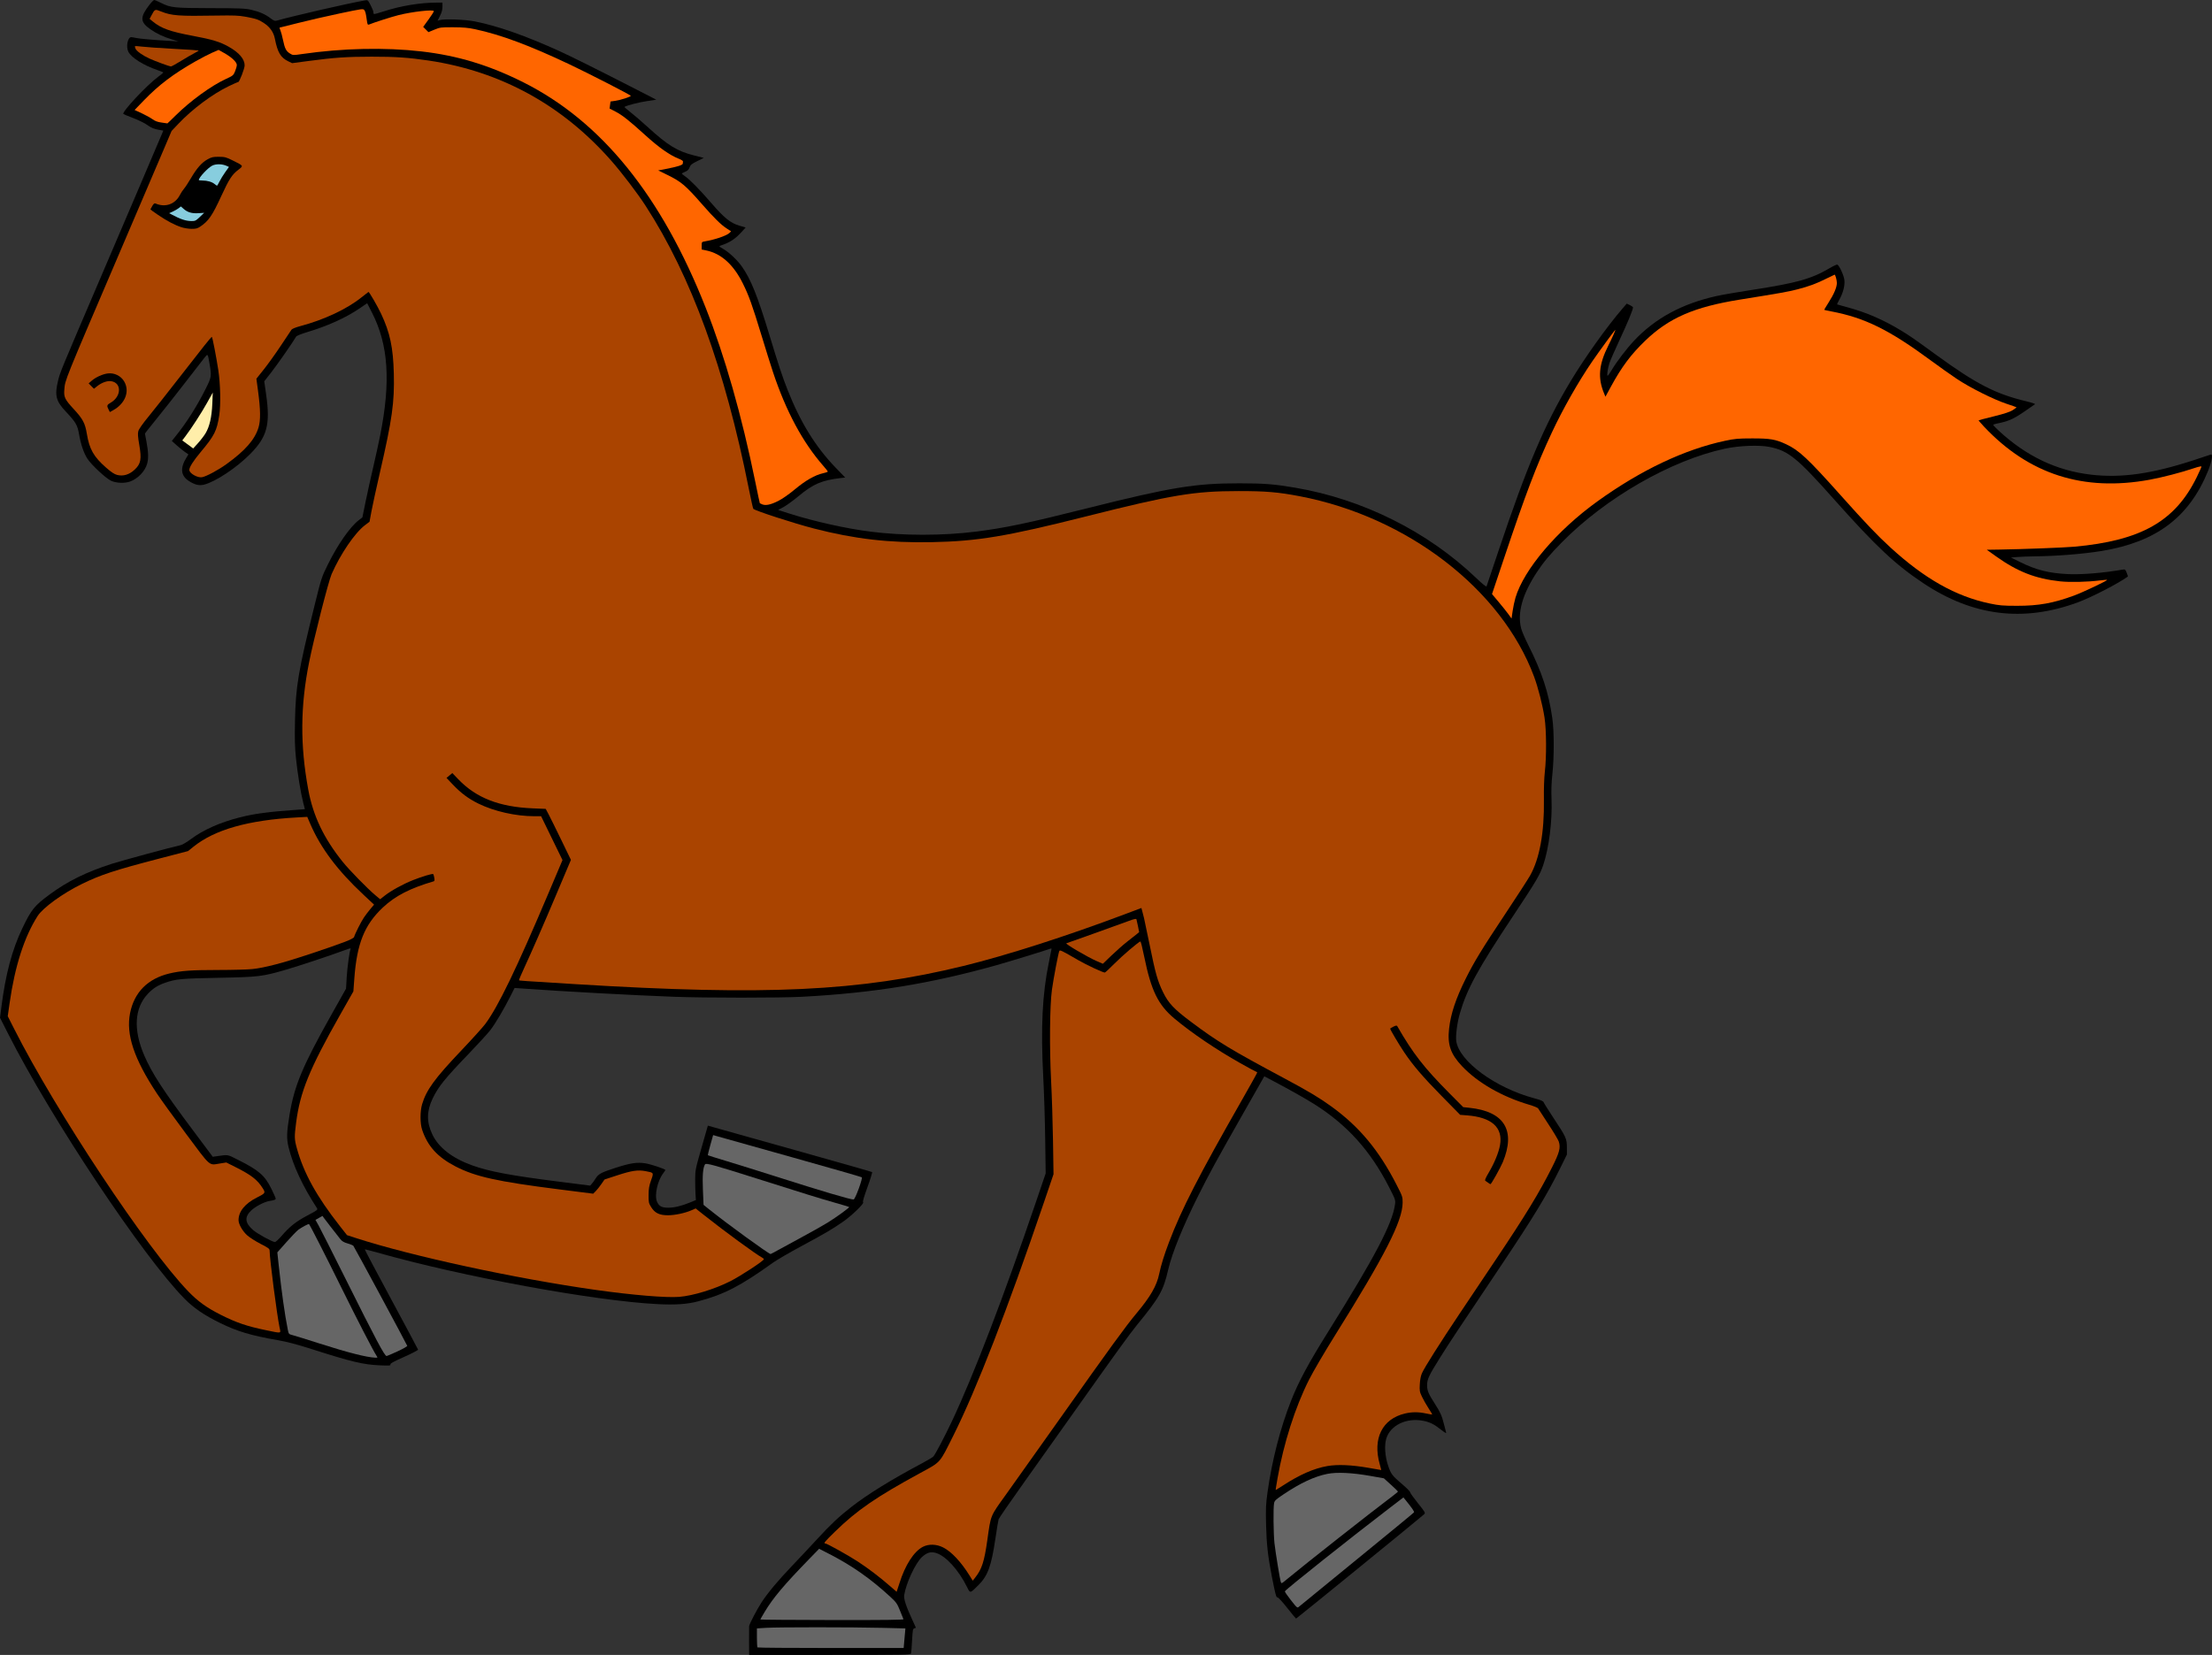
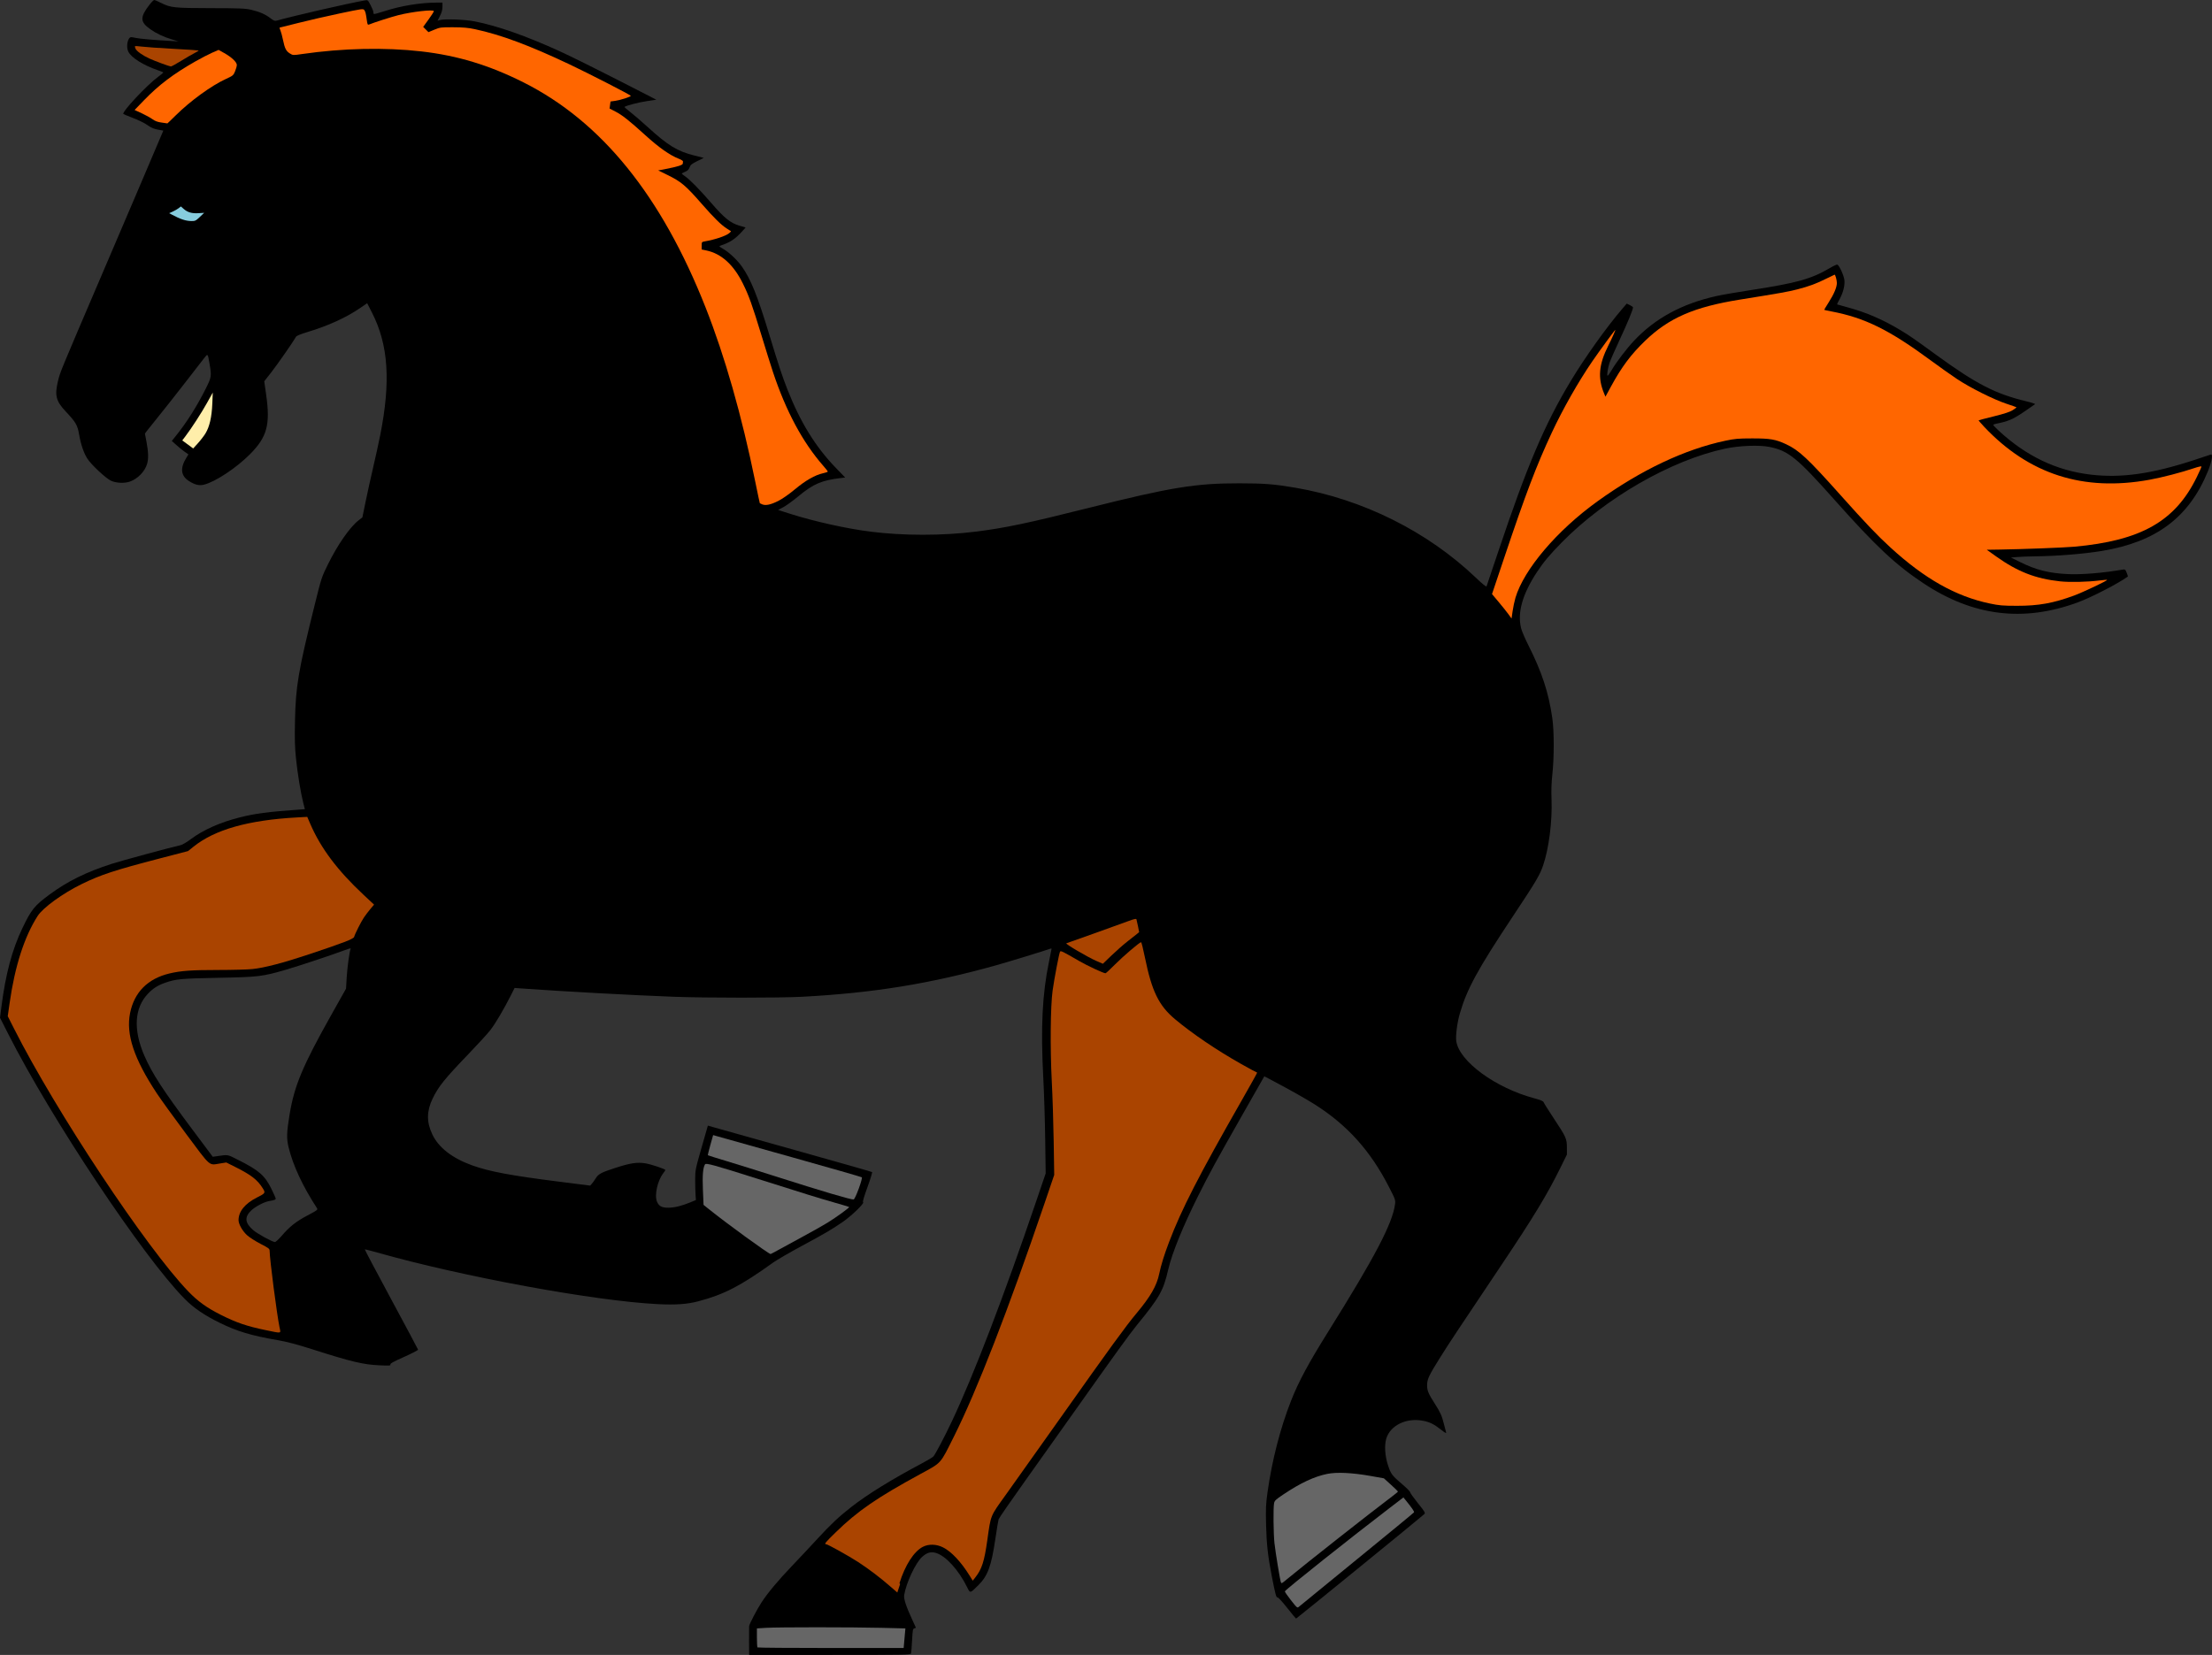
<svg xmlns="http://www.w3.org/2000/svg" version="1.1" viewBox="0 0 3413.7 2554.7">
  <rect x="0" y="0" width="3413.7" height="2554.7" fill="#333333" stroke="none" />
  <path transform="translate(66.772 -76.194)" d="m171.19 76.194c-0.916 0-4.313 3.449-7.549 7.666-14.646 19.084-14.313 26.307 1.73 37.561 9.56 6.706 19.968 11.595 33.33 15.654l10 3.037-12-0.682c-25.562-1.453-48.227-3.406-53.332-4.596-2.933-0.684-6.368-1.258-7.633-1.275-5.444-0.075-8.372 14.891-4.412 22.549 4.804 9.291 23.03 20.748 45.045 28.316 4.95 1.702 8.975 3.397 8.945 3.766-0.029 0.369-3.706 3.37-8.17 6.67-17.686 13.074-56.57 54.752-53.48 57.322 0.571 0.475 5.537 2.561 11.037 4.637 12.651 4.774 21.863 9.342 28.707 14.232 3.38 2.415 8.434 4.378 13.627 5.293l8.256 1.455-1.777 4.197c-20.234 47.772-42.03 98.857-91.084 213.49-67.907 158.69-66.355 154.92-69.791 169.25-5.232 21.821-2.954 30.756 11.84 46.48 15.851 16.848 18.299 21.042 20.818 35.641 2.668 15.462 7.161 28.641 12.709 37.287 6.109 9.52 28.462 30.413 36.584 34.195 7.851 3.656 20.882 4.218 29.182 1.258 12.131-4.327 23.155-15.74 26.475-27.408 2.301-8.088 2.029-18.088-0.914-33.674l-2.455-13.006 3.188-4.326c1.754-2.38 9.559-12.127 17.344-21.66 7.785-9.533 25.775-32.335 39.979-50.668 14.203-18.333 28.103-36.251 30.887-39.818 5.761-7.382 5.516-7.649 8.377 9.152 3.206 18.828 2.992 20.164-6.125 38.354-13.614 27.164-29.372 52.027-46.248 72.969l-5.902 7.322 7.164 6.467c3.94 3.557 9.705 8.237 12.812 10.398l5.65 3.93-3.064 4.947c-10.093 16.29-8.786 28.185 3.99 36.287 9.101 5.771 15.703 7.339 23.107 5.486 17.761-4.444 50.202-25.98 71.334-47.355 25.968-26.267 31.105-45.22 24.656-90.951l-3.004-21.301 10.939-13.943c9.196-11.722 33.876-47.203 38.166-54.869 0.775-1.385 7.451-4.122 17.254-7.076 32.505-9.794 59.951-22.319 82.004-37.422l10.461-7.164 7.398 14.461c25.412 49.681 29.204 106.28 12.695 189.46-2.256 11.367-7.12 33.567-10.809 49.334-3.689 15.767-8.95 39.619-11.691 53.006l-4.984 24.34-5.877 4.58c-13.46 10.486-32.336 37.623-47.354 68.074-9.693 19.654-10.048 20.747-20.594 63.332-25.279 102.08-29.072 124.54-30.182 178.67-0.57 27.826-0.244 40.002 1.537 57.307 2.433 23.64 7.305 53.435 11.268 68.902l2.459 9.594-9.506 0.682c-48.214 3.459-67.192 5.973-91.506 12.129-29.84 7.554-55.929 19.17-74.752 33.279-6.186 4.637-13.347 8.882-15.914 9.435-13.945 3.006-91.542 24.015-106.21 28.754-39.951 12.912-68.279 26.893-96.17 47.465-23.406 17.264-28.147 23.168-42.125 52.453-15.756 33.01-25.703 70.458-32.191 121.19l-2.113 16.525 12.135 23.975c66.489 131.35 208.69 345.1 272.64 409.82 14.203 14.373 30.383 25.426 54.695 37.359 26.584 13.049 48.117 19.488 88.668 26.516 15 2.6 29.631 6.444 53.363 14.02 61.41 19.602 78.904 23.77 104.52 24.904 14.954 0.662 17.117 0.499 16.451-1.236-0.585-1.524 4.437-4.316 21.166-11.772 12.063-5.376 21.759-10.431 21.547-11.23-0.212-0.8-18.905-35.822-41.541-77.826s-40.932-76.597-40.658-76.871 8.894 1.887 19.156 4.803c130.6 37.107 335.1 74.751 432.75 79.664 27.724 1.395 45.442 0.167 62.57-4.336 39.963-10.505 65.193-23.564 116-60.041 5.5-3.949 25.08-15.308 43.512-25.24 36.556-19.7 45.814-25.126 63.615-37.291 13.244-9.051 33.783-28.877 31.426-30.334-1.016-0.628 1.113-8.054 6.684-23.318 4.496-12.32 7.708-22.803 7.137-23.295-0.571-0.492-53.84-15.686-118.37-33.764-64.533-18.078-121.32-34.014-126.2-35.412l-8.869-2.543-9.779 34.201c-9.466 33.109-9.778 34.671-9.797 48.869-0.011 8.067 0.24 18.536 0.557 23.266l0.576 8.6-9.219 3.777c-13.155 5.391-24.011 7.98-33.58 8.004-9.934 0.025-14.345-2.377-17.293-9.416-4.112-9.821 0.782-32.114 9.586-43.656 1.844-2.418 3.353-4.692 3.353-5.055 0-1.597-22.254-9.031-31.201-10.422-12.541-1.95-23.085-0.32-45.992 7.109-21.893 7.101-26.071 9.328-30.305 16.154-1.924 3.102-4.633 6.886-6.019 8.412l-2.522 2.775-49.646-6.305c-73.169-9.29-106.08-15.472-132.07-24.805-31.152-11.189-52.122-27.454-61.9-48.012-8.972-18.862-8.846-35.776 0.406-55.082 8.884-18.538 18.71-30.766 55.195-68.68 14.82-15.4 30.213-32.267 34.209-37.482 7.718-10.074 20.544-31.785 30.896-52.299l6.281-12.447 11.332 0.812c64.626 4.63 170.41 10.398 234.39 12.779 49.547 1.844 163.07 1.856 197.61 0.021 110.44-5.866 198.36-20.154 300.67-48.861 18.907-5.305 76.178-22.863 82.332-25.24 1.283-0.496 2.334-0.465 2.334 0.067s-1.816 9.702-4.037 20.381c-10.317 49.61-12.825 101.48-8.684 179.6 1.205 22.733 2.521 65.034 2.924 94l0.734 52.668-14.271 42c-49.973 147.08-96.88 269.59-130.44 340.67-11.233 23.789-25.421 50.77-28.572 54.332-1.135 1.282-9.02 6.019-17.524 10.527-46.43 24.614-84.119 47.892-108.98 67.312-19.568 15.285-31.923 26.904-52.904 49.748-10.399 11.322-27.836 29.921-38.746 41.332-21.393 22.375-37.845 42.071-47.156 56.453-7.065 10.913-18.73 33.294-19.068 36.588-0.135 1.306-0.176 11.823-0.092 23.373l0.154 21 124.58 2e-3c117.5 0 124.61-0.133 125.25-2.334 0.372-1.283 1.095-10.361 1.605-20.172 0.824-15.846 1.204-17.911 3.412-18.488 1.367-0.357 2.486-0.793 2.486-0.967 0-0.174-2.624-5.955-5.834-12.846-9.292-19.95-13.162-31.77-12.264-37.473 2.952-18.749 17.573-49.937 27.662-59.008 7.633-6.862 13.437-8.502 21.533-6.076 15.034 4.504 34.836 26.267 47.775 52.508 4.966 10.07 4.45 10.149 17.398-2.672 14.639-14.494 20.102-29.402 26.396-72.016 2.149-14.552 4.378-27.972 4.953-29.822 0.575-1.851 18.798-28.25 40.494-58.666 21.696-30.416 58.548-82.303 81.894-115.3 55.476-78.415 80.192-112.59 90.748-125.49 35.306-43.126 41.1-53.365 48.578-85.848 5.851-25.415 22.751-66.995 46.56-114.56 17.689-35.339 27.353-53.031 69.039-126.37l32.74-57.6 14.162 7.475c24.392 12.873 49.605 27.08 62.797 35.387 50.722 31.938 86.72 71.833 115.38 127.86 9.919 19.395 10.26 20.369 9.4 26.852-3.937 29.676-31.109 81.48-103.31 196.96-30.262 48.402-45.651 77.044-57.158 106.38-16.714 42.615-29.534 92.539-36.363 141.62-2.487 17.874-2.78 24.63-2.168 50 0.709 29.405 2.841 48.538 8.838 79.334 5.313 27.283 6.893 33.195 8.688 32.506 1.012-0.388 7.072 6.135 14.885 16.021 7.248 9.172 13.494 16.704 13.881 16.74 0.738 0.068 193.6-157.09 197.62-161.04 2.201-2.16 1.698-3.055-9.666-17.209-6.594-8.212-11.988-15.811-11.988-16.885s-5.335-6.477-11.854-12.008c-15.843-13.442-17.723-15.906-22.07-28.947-4.818-14.454-5.978-30.916-2.92-41.434 6.032-20.749 31.031-32.928 57.072-27.805 10.426 2.051 16.754 5.22 27.606 13.82 5.978 4.738 8.274 5.972 7.732 4.156-0.424-1.42-2.037-7.631-3.586-13.801-3.104-12.365-5.359-17.331-13.98-30.781-9.761-15.229-11.762-19.975-11.762-28-7e-3 -9.608 2.396-14.776 19.859-42.701 14.061-22.484 24.855-38.781 94.025-141.97 49.949-74.512 71.104-109.34 91.42-150.53l10.457-21.199-0.021-10.801c-0.025-13.634-1.229-16.312-20.363-45.221-8.146-12.307-15.151-23.452-15.568-24.766-0.548-1.727-4.504-3.394-14.281-6.016-60.032-16.098-115.82-56.926-120.51-88.191-1.225-8.171 1.389-28.594 5.455-42.627 10.995-37.943 27.576-68.336 81.83-150.01 36.086-54.322 41.772-63.924 46.906-79.203 8.869-26.392 14.112-67.874 12.82-101.44-0.53-13.786-0.137-25.799 1.268-38.666 2.851-26.114 2.817-66.512-0.074-86.666-5.713-39.834-16.128-71.491-37.285-113.33-4.82-9.533-9.682-20.91-10.803-25.281-6.152-23.981 1.912-52.77 24.328-86.844 10.165-15.452 19.608-26.752 38.146-45.65 67.482-68.791 169.11-127.22 252.15-144.97 22.023-4.708 52.715-5.898 68.686-2.662 29.246 5.926 42.608 16.796 100.07 81.41 63.799 71.739 93.982 100.09 137.13 128.83 76.639 51.035 154.38 60.708 238.63 29.689 21.049-7.749 63.25-29.56 77.199-39.898 0.214-0.159-0.605-2.776-1.822-5.818-2.057-5.142-2.508-5.481-6.391-4.816-30.608 5.236-62.958 7.895-84.176 6.92-29.356-1.349-49.377-6.387-74-18.619l-14-6.953 10-0.826c5.5-0.454 17.501-0.907 26.668-1.006 34.037-0.366 74.862-3.652 103.33-8.318 84.25-13.809 134.85-51.865 164.07-123.4 5.96-14.589 8.007-26.862 4.238-25.416-0.928 0.356-12.876 4.298-26.549 8.76-64.827 21.153-111.69 27.73-158.52 22.252-52.96-6.195-99.69-28.515-142.24-67.941-4.583-4.247-8.332-8.181-8.332-8.744 0-0.563 1.949-1.411 4.332-1.885 18.701-3.721 25.696-6.679 42.271-17.875 9.2-6.214 17.233-11.751 17.85-12.303 0.617-0.552-5.391-2.56-13.35-4.463-47.89-11.451-77.343-26.646-139.77-72.105-34.212-24.913-39.822-28.798-53.832-37.291-27.368-16.592-53.415-27.869-82.58-35.75-8.573-2.317-15.776-4.333-16.008-4.481-0.232-0.148 1.372-3.478 3.564-7.402 5.752-10.294 8.661-21.503 7.785-29.992-0.731-7.084-7.937-22.845-10.978-24.012-0.839-0.322-6.045 2.087-11.57 5.354-28.098 16.612-50.937 23.043-119.05 33.523-22 3.385-46.901 7.68-55.334 9.543-53.623 11.847-95.25 34.42-128.11 69.473-11.25 12-27.104 32.867-34.236 45.066-2.741 4.689-5.502 8.537-6.135 8.551-1.48 0.033 0.026-10.719 2.705-19.307 1.144-3.667 8.238-19.867 15.764-36 12.345-26.464 20.684-46.661 20.684-50.102 0-0.701-2.176-2.312-4.834-3.58l-4.834-2.305-6.166 7.154c-24.354 28.257-58.407 75.927-80.506 112.7-40.222 66.925-67.31 130.76-111.8 263.47-9.466 28.233-17.509 52.14-17.873 53.125-0.425 1.15-6.263-3.563-16.322-13.174-74.877-71.542-174.85-121.38-279.04-139.12-32.04-5.454-48.076-6.713-85.951-6.746-68.258-0.059-105.8 6.093-234.67 38.445-92.086 23.119-127.18 30.483-172 36.094-51.863 6.492-112.34 6.497-163.33 0.012-36.949-4.699-87.164-15.906-124-27.674l-18-5.75 8.254-4.416c4.54-2.429 15.041-10.059 23.334-16.953 22.714-18.882 35.88-24.499 65.5-27.951l6.42-0.748-14.424-14.906c-31.19-32.233-54.58-70.032-74.406-120.24-8.104-20.522-13.818-37.765-28.055-84.666-18.509-60.977-28.784-86.523-42.672-106.09-7.075-9.97-19.934-22.035-29.014-27.221-5.694-3.252-6.388-4.035-4.211-4.75 14.925-4.903 22.983-10.173 33.666-22.02l5.486-6.084-9.834-2.894c-13.635-4.011-23.213-11.761-43.311-35.043-17.784-20.603-33.182-36.252-40.719-41.385-2.566-1.747-4.66-3.477-4.66-3.844 0.002-0.367 2.333-1.645 5.18-2.84 3.811-1.6 5.618-3.393 6.852-6.805 1.404-3.882 3.31-5.442 11.771-9.629l10.098-4.996-14.846-3.742c-26.064-6.57-40.344-15.32-71.783-43.988-10.053-9.167-22.402-19.784-27.443-23.594-5.041-3.81-8.719-7.18-8.174-7.488 4.233-2.398 21.565-6.857 33.982-8.744l15.008-2.281-39.576-20.291c-51.002-26.151-91.299-46.207-109.76-54.629-51.339-23.423-95.689-39.015-130.52-45.885-15.15-2.988-46.782-4.222-54.26-2.117l-3.445 0.969 3.777-7.49c2.603-5.16 3.779-9.508 3.779-13.971v-6.479l-8.334 0.012c-25.751 0.035-55.696 4.918-81.27 13.252-8.582 2.797-15.932 4.757-16.334 4.356s-0.729-1.821-0.729-3.154c0-1.334-1.917-6.079-4.258-10.545-4.214-8.038-4.304-8.113-9-7.273-26.837 4.795-109.45 23.757-135.38 31.076-3.403 0.96-4.842 0.457-10-3.504-8.118-6.235-17.228-10.218-30.025-13.127-9.271-2.107-17.382-2.436-62-2.512-56.887-0.096-62.13-0.646-76.912-8.084-4.914-2.473-9.684-4.496-10.6-4.496zm303.11 1464.2c0.244 0.131 0.213 0.413-0.043 0.838-1.541 2.554-5.099 28.625-6.01 44.041l-1.01 17.121-22.793 40.586c-44.245 78.787-56.939 109.1-64.281 153.5-4.612 27.891-4.887 37.384-1.482 51.121 7.026 28.351 21.602 59.598 43.578 93.422 1.738 2.675 1.124 3.163-14.303 11.334-17.895 9.479-27.609 17.139-39.994 31.537-4.573 5.317-9.277 9.639-10.453 9.607-4.067-0.113-26.88-12.628-33.594-18.43-12.649-10.931-13.652-19.976-3.328-29.977 6.487-6.283 20.192-13.53 28.115-14.867 8.245-1.391 10-2.051 10-3.766 0-0.872-2.947-7.582-6.551-14.91-10.252-20.848-19.306-28.746-51.449-44.881-17.294-8.681-14.727-8.254-33.568-5.576l-5.566 0.791-31.27-41.83c-45.653-61.072-62.653-87.241-74.447-114.6-17.191-39.874-15.236-73.161 5.592-95.184 7.805-8.253 15.21-13.006 26.324-16.896 16.985-5.945 24.148-6.621 82.27-7.764 63.002-1.238 67.584-1.793 105.31-12.754 19.402-5.637 69.576-22.308 87.967-29.23 7.041-2.65 10.25-3.632 10.982-3.24z" stroke-width="1.333" />
  <g fill="#a40" stroke-width="1.333">
-     <path transform="translate(66.772 -76.194)" d="m1321.3 2520.3c8.659-27.87 22.29-49.108 36.1-56.247 9.012-4.659 20.872-4.337 31.24 0.847 12.831 6.415 27.863 22.421 41.015 43.67l4.776 7.716 3.977-5.05c10.04-12.748 13.86-24.56 18.448-57.05 5.692-40.311 4.097-36.397 28.948-71.011 11.974-16.677 49.579-69.623 83.566-117.66 77.923-110.13 101.09-141.98 117.75-161.9 21.608-25.833 31.257-42.598 35.046-60.892 2.788-13.462 7.717-29.354 15.261-49.208 19.372-50.977 45.84-102.58 112.43-219.22 12.944-22.672 23.536-41.722 23.536-42.333s-0.477-1.112-1.061-1.112c-0.583 0-11.808-6.051-24.943-13.447-37.335-21.021-75.39-46.801-101.86-69.005-24.976-20.949-35.79-43.086-46.354-94.888-2.691-13.196-5.372-23.993-5.958-23.993-2.299 0-27.859 21.831-40.463 34.56-7.32 7.392-13.847 13.44-14.505 13.44-3.051 0-28.264-11.761-40.854-19.058-25.484-14.768-28.205-16.101-29.289-14.348-1.388 2.245-8.889 41.506-11.478 60.072-3.322 23.821-3.921 89.145-1.284 140 1.198 23.1 2.531 65.1 2.962 93.333l0.785 51.333-14.977 44c-56.112 164.85-104.07 288.34-139.55 359.33-21.943 43.906-18.642 40.194-51.836 58.273-67.464 36.743-97.06 57.13-131 90.24-15.852 15.464-18.041 18.154-14.775 18.154 2.495 0 35.222 18.2 49.775 27.681 16.084 10.478 34.894 24.773 49.333 37.491 5.867 5.167 10.77 9.418 10.896 9.445 0.127 0.028 2.078-5.899 4.337-13.169z" />
-     <path transform="translate(66.772 -76.194)" d="m1913.7 2369c25.489-16.513 47.334-26.045 67.956-29.653 15.87-2.777 37.187-1.854 63.757 2.76 10.633 1.847 19.403 3.363 19.488 3.37 0.085 0.013-0.988-4.037-2.383-8.987-11.185-39.677 3.934-70.01 39.02-78.28 10.754-2.535 20.646-2.55 32.45-0.049 5.083 1.077 9.394 1.805 9.581 1.618 0.187-0.187-2.392-4.528-5.73-9.648-3.339-5.119-7.874-13.094-10.078-17.721-3.682-7.729-3.959-9.301-3.413-19.333 0.385-7.063 1.571-13.107 3.358-17.111 4.095-9.172 28.158-47.239 58.457-92.476 14.735-22 40.255-60.1 56.711-84.667 44.816-66.905 66.094-101.87 85.6-140.67 11.526-22.923 13.45-30.37 10.309-39.888-0.881-2.669-8.183-14.85-16.227-27.068-8.044-12.218-15.085-23.036-15.647-24.039-0.562-1.004-6.678-3.497-13.592-5.54-42.049-12.429-79.467-33.891-103.68-59.466-17.802-18.807-22.848-33.348-20.109-57.957 2.559-22.996 10.41-46.57 25.77-77.375 13.13-26.333 25.075-45.875 61.961-101.36 17.317-26.05 34.083-51.966 37.258-57.59 14.714-26.063 22.092-66.452 21.382-117.05-0.24-17.117 0.302-33.314 1.451-43.333 2.674-23.315 2.441-64.422-0.473-83.333-3.006-19.514-9.929-46.654-16.205-63.524-50.068-134.6-195.35-246.53-361.26-278.33-33.506-6.422-52.981-8.076-94.667-8.039-68.868 0.06-102.6 5.671-236 39.256-122.18 30.759-166.61 38.168-237.41 39.591-65.667 1.32-119.31-4.887-181.92-21.048-30.71-7.927-90.38-27.281-93.618-30.365-0.523-0.498-3.699-14.698-7.058-31.555-36.847-184.92-88.839-327.48-159.01-435.98-12.708-19.65-36.59-51.029-53.276-70-75.464-85.798-170.38-137.86-281.71-154.51-30.813-4.61-51.42-6.005-88-5.958-38.37 0.049-57.516 1.349-97.044 6.591l-25.71 3.41-5.871-2.842c-11.775-5.7-16.512-13.695-20.7-34.933-1.962-9.952-7.342-17.703-16.612-23.934-8.372-5.628-11.955-6.857-29.396-10.083-9.697-1.794-18.013-2.114-43.333-1.668-59.151 1.04-69.835 0.256-86.306-6.338-9.596-3.841-9.494-3.886-15.041 6.519l-2.621 4.916 4.873 4.017c12.905 10.637 27.057 15.712 61.906 22.197 29.864 5.558 42.05 9.271 55.471 16.903 15.982 9.088 24.358 18.931 24.402 28.675 0.021 4.771-8.054 25.703-9.926 25.729-0.783 0.011-7.424 2.917-14.757 6.459-25.086 12.117-56.042 35.233-77.409 57.806l-10.657 11.258-13.851 32.562c-7.618 17.909-37.211 87.162-65.763 153.9-87.101 203.58-84.529 197.21-85.883 212.67-1.019 11.633 0.76 15.355 14.385 30.091 14.213 15.373 17.617 21.772 20.334 38.226 3.918 23.733 10.606 35.511 29.635 52.192 8.089 7.091 12.875 10.26 17.105 11.325 9.566 2.409 18.826-0.421 27.219-8.317 9.433-8.875 10.751-16.104 6.95-38.129-2.144-12.422-2.484-17.351-1.46-21.155 0.835-3.102 6.669-11.443 15.572-22.263 7.83-9.517 29.846-37.403 48.925-61.97 36.821-47.411 47.768-61.099 48.985-61.244 0.836-0.1 6.797 30.561 9.962 51.244 3.251 21.242 3.935 53.546 1.474 69.551-3.742 24.334-7.304 31.412-28.651 56.937-11.527 13.783-17.538 23.277-17.538 27.701 0 5.173 12.773 12.463 19.594 11.184 6.823-1.28 25.058-11.068 37.834-20.308 28.982-20.961 43.671-37.767 49.349-56.461 3.366-11.083 3.143-27.39-0.776-56.617l-2.505-18.68 11.68-14.653c6.424-8.059 18.227-24.553 26.228-36.653s15.308-23.065 16.238-24.367c0.997-1.396 6.615-3.678 13.691-5.56 36.707-9.767 72.138-26.422 94.343-44.349 5.715-4.614 10.571-8.389 10.791-8.389 1.263 0 13.953 21.915 19.461 33.609 13.767 29.227 18.654 52.212 19.646 92.391 1.107 44.874-2.485 70.386-21.599 153.39-5.487 23.828-11.306 50.538-12.93 59.355l-2.954 16.03-7.012 5.294c-15.559 11.747-37.902 44.523-51.531 75.592-4.862 11.083-27.475 99.732-34.778 136.33-13.485 67.591-13.881 127.62-1.292 196 7.537 40.943 23.939 75.337 53.411 112 10.005 12.446 38.085 41.164 50.031 51.168l7.587 6.353 6.721-5.312c9.998-7.903 28.496-18.086 44.068-24.258 14.224-5.639 30.095-10.343 31.182-9.242 0.339 0.344 1.036 2.869 1.548 5.611 0.686 3.673 0.454 5.125-0.881 5.516-36.416 10.644-59.46 22.516-78.532 40.457-28.347 26.667-40.006 55.681-43.97 109.42l-1.481 20.082-20.628 36.437c-47.286 83.525-61.599 118.65-67.744 166.23-2.803 21.708-2.702 25.467 1.058 39.132 10.65 38.709 30.507 74.644 66.733 120.77l10.75 13.687 14 4.533c86.632 28.05 246.59 62.649 370 80.03 56.68 7.983 108.86 12.329 128.67 10.717 21.434-1.744 54.635-11.898 78.667-24.058 16.42-8.308 52-31.659 52-34.128 0-0.573-1.35-1.754-3-2.625-9.3-4.909-57.989-40.567-89.317-65.412l-12.984-10.297-5.974 2.643c-10.189 4.507-25.932 7.889-36.729 7.889-13.253 0-20.272-3.42-25.996-12.669-3.699-5.976-3.994-7.372-3.921-18.563 0.063-9.718 0.813-14.17 3.805-22.604 4.305-12.133 4.48-11.832-8.259-14.235-12.099-2.283-21.513-0.902-43.959 6.448l-19.569 6.408-4.973 7.172c-2.735 3.945-6.675 8.874-8.755 10.954l-3.782 3.782-52.627-6.673c-95.905-12.161-129.1-19.525-159.96-35.482-27.555-14.249-42.941-31.169-51.41-56.539-3.249-9.733-3.274-28.459-0.051-39.333 6.543-22.08 19.516-39.898 60.246-82.746 16.631-17.496 33.393-36.036 37.248-41.2 19.896-26.649 48.074-85.014 98.103-203.2l21.085-49.81-33.014-67.714h-10.471c-28.724 0-62.205-7.583-86.527-19.597-15.234-7.525-26.68-16.064-39.193-29.236l-9.794-10.31 8.967-7.486 9.406 9.783c27.529 28.632 63.246 42.541 114.74 44.682l20 0.831 4.5 8.511c2.475 4.681 11.228 22.392 19.45 39.358l14.95 30.848-5.631 13.308c-3.097 7.32-11.457 27.109-18.577 43.975-17.086 40.475-37.259 86.602-47.892 109.51-4.721 10.169-8.321 18.752-8.001 19.072 0.63 0.63 5.614 0.972 87.866 6.021 292.57 17.962 437.26 11.154 597.99-28.138 66.134-16.167 158.85-45.883 248.51-79.647l26.149-9.847 1.344 5.183c0.739 2.851 1.935 7.461 2.656 10.246 0.722 2.785 4.592 21.235 8.601 41 9.085 44.79 12.366 56.373 20.883 73.73 8.372 17.062 16.644 25.796 43.422 45.844 40.827 30.567 61.048 42.795 145.12 87.753 36.109 19.31 53.477 29.741 71.866 43.162 42.856 31.276 72.579 67.064 99.761 120.11 9.252 18.057 9.561 18.972 9.471 28-0.284 28.51-27.086 81.082-104.34 204.67-16.372 26.19-33.673 55.762-40.173 68.667-21.356 42.401-39.092 97.942-48.538 152-2.805 16.054-3.083 18-2.573 18 0.24 0 5.407-3.22 11.482-7.156z" />
+     <path transform="translate(66.772 -76.194)" d="m1321.3 2520.3c8.659-27.87 22.29-49.108 36.1-56.247 9.012-4.659 20.872-4.337 31.24 0.847 12.831 6.415 27.863 22.421 41.015 43.67l4.776 7.716 3.977-5.05c10.04-12.748 13.86-24.56 18.448-57.05 5.692-40.311 4.097-36.397 28.948-71.011 11.974-16.677 49.579-69.623 83.566-117.66 77.923-110.13 101.09-141.98 117.75-161.9 21.608-25.833 31.257-42.598 35.046-60.892 2.788-13.462 7.717-29.354 15.261-49.208 19.372-50.977 45.84-102.58 112.43-219.22 12.944-22.672 23.536-41.722 23.536-42.333c-0.583 0-11.808-6.051-24.943-13.447-37.335-21.021-75.39-46.801-101.86-69.005-24.976-20.949-35.79-43.086-46.354-94.888-2.691-13.196-5.372-23.993-5.958-23.993-2.299 0-27.859 21.831-40.463 34.56-7.32 7.392-13.847 13.44-14.505 13.44-3.051 0-28.264-11.761-40.854-19.058-25.484-14.768-28.205-16.101-29.289-14.348-1.388 2.245-8.889 41.506-11.478 60.072-3.322 23.821-3.921 89.145-1.284 140 1.198 23.1 2.531 65.1 2.962 93.333l0.785 51.333-14.977 44c-56.112 164.85-104.07 288.34-139.55 359.33-21.943 43.906-18.642 40.194-51.836 58.273-67.464 36.743-97.06 57.13-131 90.24-15.852 15.464-18.041 18.154-14.775 18.154 2.495 0 35.222 18.2 49.775 27.681 16.084 10.478 34.894 24.773 49.333 37.491 5.867 5.167 10.77 9.418 10.896 9.445 0.127 0.028 2.078-5.899 4.337-13.169z" />
    <path transform="translate(66.772 -76.194)" d="m364.63 2125.2c-4.076-19.466-15.224-105.53-15.279-117.96-0.015-3.357-1.328-4.385-13.778-10.788-7.569-3.893-16.808-9.742-20.53-12.998-7.335-6.417-13.675-17.403-13.675-23.698 0-13.424 10.017-25.742 28.453-34.989 12.899-6.469 13.327-7.111 9.188-13.781-8.393-13.524-17.797-20.86-42.769-33.367l-13.794-6.909-9.539 1.529c-17.783 2.85-13.647 6.442-52.258-45.376-18.852-25.3-39.236-53.5-45.298-62.667-35.326-53.418-47.981-91.329-41.406-124.04 6.483-32.259 27.364-53.283 60.798-61.217 17.818-4.228 33.646-5.356 75.484-5.381 21.372-0.013 45.04-0.657 52.596-1.433 18.487-1.897 47.446-9.467 88.118-23.036 51.997-17.346 68.003-23.525 68.796-26.557 1.191-4.554 10.803-23.61 15.17-30.076 2.324-3.44 6.784-9.299 9.913-13.02l5.688-6.766-16.236-15.182c-40.415-37.792-66.079-72.01-82.346-109.79l-4.522-10.504-16.017 0.881c-75.121 4.134-126.85 18.81-159.75 45.325l-8.204 6.611-42.698 11.116c-70.754 18.42-91.902 25.349-121.36 39.762-29.24 14.305-59.853 36.487-68.06 49.317-20.596 32.197-35.139 77.449-43.277 134.66l-2.845 20 9.758 19.314c64.616 127.9 204.2 338.47 268.87 405.59 14.78 15.341 28.404 25.146 50.222 36.142 23.86 12.026 40.367 17.651 69.252 23.597 25.488 5.247 23.432 5.662 21.344-4.308z" />
    <path transform="translate(66.772 -76.194)" d="m1673.2 1529.5c6.128-4.767 12.695-9.943 14.593-11.503l3.451-2.836-1.802-9.164c-0.991-5.04-2.067-9.88-2.391-10.755-0.415-1.12-3.81-0.385-11.475 2.487-11.106 4.16-93.404 33.651-96.702 34.652-2.29 0.695 32.99 21.417 46.368 27.234l10.006 4.351 13.404-12.9c7.372-7.095 18.418-16.8 24.547-21.567z" />
    <path transform="translate(66.772 -76.194)" d="m212.38 170.36c7.565-4.676 16.94-10.116 20.835-12.09 3.894-1.974 6.837-3.833 6.538-4.131s-17.908-1.475-39.133-2.613c-21.224-1.139-43.033-2.661-48.463-3.383-5.43-0.722-10.178-1.008-10.55-0.636-0.372 0.372-0.017 2.124 0.789 3.893 1.758 3.857 10.917 10.365 21.245 15.093 8.767 4.013 30.975 12.204 33.354 12.302 0.897 0.037 7.82-3.759 15.385-8.435z" />
  </g>
  <g fill="#f60" stroke-width="1.333">
    <path transform="translate(66.772 -76.194)" d="m1134 849.65c6.581-3.303 16.693-10.346 26.081-18.165 16.434-13.687 30.917-21.965 43.267-24.729 4.07-0.911 7.4-2.067 7.4-2.57s-3.101-4.457-6.891-8.788c-32-36.563-57.63-84.369-77.851-145.21-3.169-9.533-11.229-35.292-17.912-57.242-14.022-46.055-19.118-60.267-28.236-78.751-14.53-29.454-33.414-46.552-56.777-51.408l-7-1.455v-5.845c0-5.713 0.113-5.864 5-6.704 15.615-2.682 32.345-8.326 37.522-12.66 1.754-1.468 2.954-2.829 2.667-3.025-0.287-0.196-3.222-2.085-6.522-4.199-8.681-5.561-19.478-16.182-38.001-37.379-25.46-29.136-32.311-34.927-53.608-45.318l-14.144-6.901 11.877-2.294c17.801-3.438 25.85-5.967 26.077-8.192 0.11-1.079 0.26-2.633 0.333-3.453 0.073-0.819-2.701-2.603-6.165-3.964-14.338-5.632-30.883-17.292-52.802-37.213-23.529-21.383-34.954-30.433-44.857-35.531l-9.5-4.89 0.728-5.439 0.728-5.439 7.333-1.023c7.923-1.106 24-6.28 24-7.725 0-1.204-64.191-34.164-94.667-48.608-61.767-29.274-105.88-45.69-145.78-54.25-10.348-2.22-18.276-2.926-33.55-2.989-19.065-0.078-20.428 0.096-29.154 3.725l-9.154 3.807-8.13-8.13 8.22-11.313c4.521-6.222 8.22-12.039 8.22-12.927 0-2.991-33.269 0.737-54.667 6.125-10.6 2.669-37.659 11.316-45.503 14.54-1.768 0.727-2.336-0.297-3.067-5.521-1.656-11.835-2.276-14.401-4.069-16.836-1.703-2.312-3.415-2.079-37.572 5.112-19.683 4.144-48.606 10.784-64.272 14.756-15.666 3.972-28.685 7.221-28.932 7.221-0.247 0 0.366 1.95 1.362 4.333 0.995 2.383 2.784 9.05 3.974 14.814 2.707 13.111 4.791 17.171 10.676 20.809 4.608 2.848 4.823 2.857 19.032 0.792 62.024-9.014 127.9-10.461 183.71-4.036 56.078 6.456 104.85 21.258 157.87 47.916 120.23 60.451 212.85 175.01 280.84 347.37 29.828 75.619 55.789 166.67 76.583 268.59 3.732 18.292 6.941 33.414 7.131 33.604 0.19 0.19 1.824 0.967 3.631 1.726 5.33 2.239 13.087 0.617 24.537-5.13z" />
    <path transform="translate(66.772 -76.194)" d="m204.25 254.49c22.512-22.366 55.12-46.076 77.465-56.324 11.013-5.051 11.691-5.613 14.275-11.814 1.492-3.581 2.713-8.024 2.713-9.873 0-4.413-8.003-11.996-19.369-18.352l-8.762-4.9-9.846 4.293c-5.415 2.361-17.236 8.498-26.268 13.638-33.701 19.179-56.237 36.238-78.999 59.798l-14.512 15.02 10.862 5.015c5.974 2.759 13.462 6.883 16.639 9.165 4.25 3.052 8.045 4.443 14.35 5.259 4.715 0.61 8.668 1.186 8.786 1.279 0.117 0.093 5.817-5.399 12.667-12.203z" />
    <path transform="translate(66.772 -76.194)" d="m2271.9 999.16c13.124-44.067 64.082-104.03 126.76-149.15 66.888-48.156 134.27-80.093 197.16-93.44 14.745-3.13 19.916-3.58 41.51-3.611 27.737-0.04 36.02 1.387 52.425 9.034 19.732 9.197 33.434 22.009 83.466 78.043 39.025 43.707 57.003 62.576 77.442 81.281 52.882 48.396 100.8 75.441 153.26 86.491 14.666 3.09 19.889 3.533 42.078 3.568 33.315 0.053 56.079-4.047 88.243-15.893 13.496-4.97 51.726-23.1 50.756-24.07-0.3-0.3-5.225 0.048-10.945 0.773-19.152 2.428-46.211 3.071-61.387 1.458-37.834-4.021-65.73-14.863-98.703-38.359l-14.63-10.425 20-0.292c33.855-0.494 99.586-3.01 114.85-4.396 103.38-9.389 155.94-39.23 189.25-107.46 3.978-8.148 7.234-15.46 7.234-16.249 0-0.83-4.913 0.236-11.667 2.53-18.87 6.412-48.986 14.236-68.465 17.787-102.03 18.602-185.92-8.279-255.27-81.795-4.94-5.236-8.745-9.718-8.457-9.96 0.288-0.242 10.865-2.997 23.504-6.122 16.22-4.011 24.796-6.834 29.154-9.598 3.396-2.154 5.95-4.139 5.677-4.412-0.273-0.273-7.092-2.671-15.154-5.329-19.997-6.593-56.446-24.843-76.874-38.493-9.286-6.205-27.204-18.894-39.818-28.199-64.454-47.544-102.03-66.099-153.83-75.955-5.791-1.102-10.699-2.173-10.906-2.381-0.208-0.208 2.887-5.47 6.876-11.694 8.11-12.653 12.559-23.221 12.559-29.834 0-4.255-2.331-12.816-3.49-12.816-0.31 0-5.944 2.703-12.521 6.006-15.55 7.81-26.613 11.918-44.842 16.652-13.931 3.618-25.796 5.736-89.147 15.913-70.331 11.298-109.16 28.182-145.76 63.384-22.137 21.289-36.372 40.371-53.135 71.228l-8.248 15.183-2.127-5.092c-9.997-23.926-8.153-44.635 6.58-73.89 5.743-11.403 11.387-24.05 10.734-24.05-0.762 0-24.622 32.593-35.626 48.667-21.456 31.339-45.307 73.354-62.272 109.69-23.92 51.238-40.149 93.917-73.706 193.84l-18.649 55.531 10.466 12.469c5.756 6.858 12.537 15.363 15.068 18.899l4.602 6.43 1.652-11.44c0.908-6.292 2.859-15.496 4.335-20.452z" />
  </g>
  <g fill="#fea">
    <path transform="translate(66.772 -76.194)" d="m250.38 745.19c6.226-10.272 9.668-25.23 10.51-45.661l0.714-17.333-8.92 16c-8.688 15.585-23.807 38.944-33.401 51.608l-4.754 6.274 16.835 12.412 7.373-8.128c4.055-4.47 9.294-11.298 11.642-15.172z" fill="#fea" stroke-width="1.333" />
  </g>
  <g stroke-width="1.333">
    <path transform="translate(66.772 -76.194)" d="m213.37 427.01c-10.434-3.38-22.851-9.918-36.333-19.133-6.417-4.385-11.667-8.173-11.667-8.418 0-0.245 1.279-2.613 2.843-5.263 2.073-3.514 3.427-4.564 5-3.878 15.135 6.592 30.379 1.209 37.749-13.33 1.522-3.003 4.337-7.264 6.255-9.469 1.918-2.205 6.696-9.482 10.617-16.171 9.137-15.585 16.744-24.221 25.714-29.189 6.209-3.439 8.504-3.959 17.327-3.929 9.22 0.032 11.214 0.554 21.333 5.585 17.398 8.651 17.068 8.094 8.645 14.592-9.695 7.48-14.125 14.334-26.153 40.462-13.976 30.361-19.634 38.573-32.516 47.189-4.221 2.824-6.702 3.456-13.333 3.397-4.481-0.04-11.447-1.141-15.481-2.447z" />
-     <path transform="translate(66.772 -76.194)" d="m271.9 356.53c1.686-3.483 5.677-10 8.868-14.482l5.802-8.149-3.602-1.645c-6.897-3.151-16.597-3.294-22.342-0.33-6.713 3.463-20.593 18.389-20.593 22.145 0 0.437 2.55 0.798 5.667 0.802 7.417 9e-3 14.695 2.094 18.56 5.315 1.709 1.424 3.437 2.609 3.841 2.633 0.404 0.024 2.114-2.806 3.801-6.289z" fill="#87cdde" />
    <path transform="translate(66.772 -76.194)" d="m241.61 411.12 6.715-6.406-8.682 0.553c-10.245 0.652-16.851-1.235-22.893-6.54l-4.384-3.849-3.408 2.681c-1.874 1.474-5.934 3.812-9.021 5.194l-5.612 2.513 4.519 2.434c12.735 6.859 21.132 9.62 29.618 9.738 5.914 0.082 6.973-0.427 13.148-6.317z" fill="#87cdde" />
  </g>
  <g stroke-width="1.333">
    <path transform="translate(66.772 -76.194)" d="m100.76 708.31c-3.01-5.821-2.608-7.126 3.216-10.452 16.701-9.536 17.317-30.564 0.973-33.216-6.032-0.979-14.705 2.085-21.75 7.684l-5.005 3.978-8.161-8.292 4.667-4.059c6.347-5.521 17.087-10.365 25.078-11.311 9.987-1.183 20.053 3.789 25.097 12.397 8.853 15.107 1.788 33.857-16.667 44.229l-5.387 3.028z" />
    <path transform="translate(66.772 -76.194)" d="m2230 1902.1c-1.467-1.127-3.448-2.499-4.402-3.049-1.301-0.75 0-3.945 5.188-12.762 8.794-14.941 15.296-30.803 17.359-42.348 4.851-27.145-12.704-43.008-50.854-45.95l-10.652-0.821-28.32-28.814c-29.207-29.717-44.489-47.553-58.156-67.879-7.806-11.61-21.497-34.711-21.497-36.273 0-0.445 2.243-1.878 4.983-3.186 4.082-1.946 5.17-2.051 6.014-0.58 23.977 41.798 41.113 63.848 80.299 103.33l21.371 21.53 9.333 0.969c54.111 5.617 72.136 34.862 51.755 83.97-3.594 8.659-17.795 34.027-19.011 33.958-0.409-0.023-1.944-0.964-3.411-2.091z" />
  </g>
  <g fill="#666" stroke-width="1.333">
    <path transform="translate(66.772 -76.194)" d="m2027.6 2483.1c47.812-38.991 87.314-71.512 87.783-72.27 0.755-1.222-2.892-6.542-13.135-19.157l-3.167-3.9-19.873 15.188c-61.14 46.726-161.68 126.73-163.08 129.77-0.294 0.638 3.889 6.768 9.297 13.622 9.672 12.257 9.877 12.422 12.537 10.049 1.488-1.327 41.824-34.314 89.636-73.305z" />
-     <path transform="translate(66.772 -76.194)" d="m1327.5 2575.7c-0.363-0.828-2.778-6.803-5.365-13.277-4.218-10.555-5.697-12.691-14.307-20.667-30.494-28.248-59.624-48.704-95.477-67.045l-14.981-7.664-15.137 15.574c-39.126 40.254-55.801 60.051-68.84 81.731-3.697 6.147-6.722 11.476-6.723 11.843-8e-4 0.367 49.834 0.744 110.74 0.839 81.842 0.127 110.57-0.221 110.09-1.333z" />
    <path transform="translate(66.772 -76.194)" d="m1328.6 2611.2c0.437-4.95 1.046-11.755 1.351-15.121l0.556-6.121-36.129-0.879c-46.483-1.131-160.4-1.137-178.82-0.013l-14.207 0.873v14.242c0 7.833 0.4 14.642 0.889 15.131 0.489 0.489 51.441 0.889 113.23 0.889h112.34z" />
    <path transform="translate(66.772 -76.194)" d="m1919.6 2513.8c27.831-23.093 131.51-104.72 162.04-127.58 4.897-3.667 8.932-7.031 8.966-7.477 0.033-0.446-4.84-5.235-10.83-10.644l-10.891-9.834-20.776-3.687c-28.137-4.994-51.916-6.116-66.59-3.142-20.026 4.058-41.128 13.927-67.545 31.592-12.016 8.035-13.772 9.699-14.537 13.775-1.371 7.306-0.967 47.072 0.625 61.584 1.616 14.73 8.917 58.848 10.038 60.662 1.07 1.731 1.119 1.704 9.497-5.248z" />
-     <path transform="translate(66.772 -76.194)" d="m546.7 2162.3c8.433-3.897 15.194-7.737 15.024-8.533-0.39-1.826-81.466-152.38-83.156-154.42-0.686-0.826-4.687-2.471-8.891-3.655-5.565-1.567-8.582-3.335-11.092-6.503-9.061-11.434-23.788-30.427-25.623-33.047l-2.05-2.927-10.845 6.095 4.902 8.764c2.696 4.82 21.209 41.464 41.139 81.431 47.535 95.321 60.672 120.06 63.7 119.94 0.857-0.033 8.458-3.25 16.891-7.147z" />
-     <path transform="translate(66.772 -76.194)" d="m514.38 2169.2c-5.342-8.191-29.729-55.473-54.501-105.67-24.207-49.05-48.163-96.092-49.735-97.664-0.776-0.776-11.458 4.883-16.584 8.785-2.458 1.872-10.741 10.474-18.407 19.115l-13.937 15.712 2.12 19.692c4.482 41.63 9.528 77.399 14.076 99.785 1.35 6.645 1.482 6.787 7.783 8.402 3.526 0.903 22.255 6.724 41.622 12.933 43.267 13.874 72.115 21.195 85.699 21.749 3.66 0.149 3.738 0.031 1.863-2.844z" />
    <path transform="translate(66.772 -76.194)" d="m1258.5 1911.1c3.495-9.588 5.476-16.858 4.77-17.512-0.663-0.615-49.806-14.734-109.21-31.375-59.4-16.641-110.76-31.052-114.14-32.024l-6.138-1.768-4.291 15.33c-2.36 8.431-4.083 15.538-3.829 15.792 0.254 0.254 13.347 4.347 29.096 9.095 15.749 4.748 49.334 15.229 74.634 23.29 74.373 23.698 117.33 36.396 121.23 35.839 1.125-0.161 4.328-6.941 7.873-16.665z" />
    <path transform="translate(66.772 -76.194)" d="m1135.8 2005c7.076-3.946 24.112-13.239 37.857-20.652 13.745-7.413 30.377-16.81 36.96-20.883 13.452-8.321 33.932-23.186 33.096-24.022-0.301-0.301-11.01-3.53-23.798-7.175-23.433-6.68-43.045-12.752-119.92-37.128-64.592-20.483-77.232-23.95-78.706-21.591-3.22 5.153-4.203 17.029-3.268 39.468l0.963 23.118 8.839 7.107c26.838 21.579 90.562 67.924 94.639 68.829 0.257 0.057 6.257-3.124 13.333-7.07z" />
  </g>
</svg>